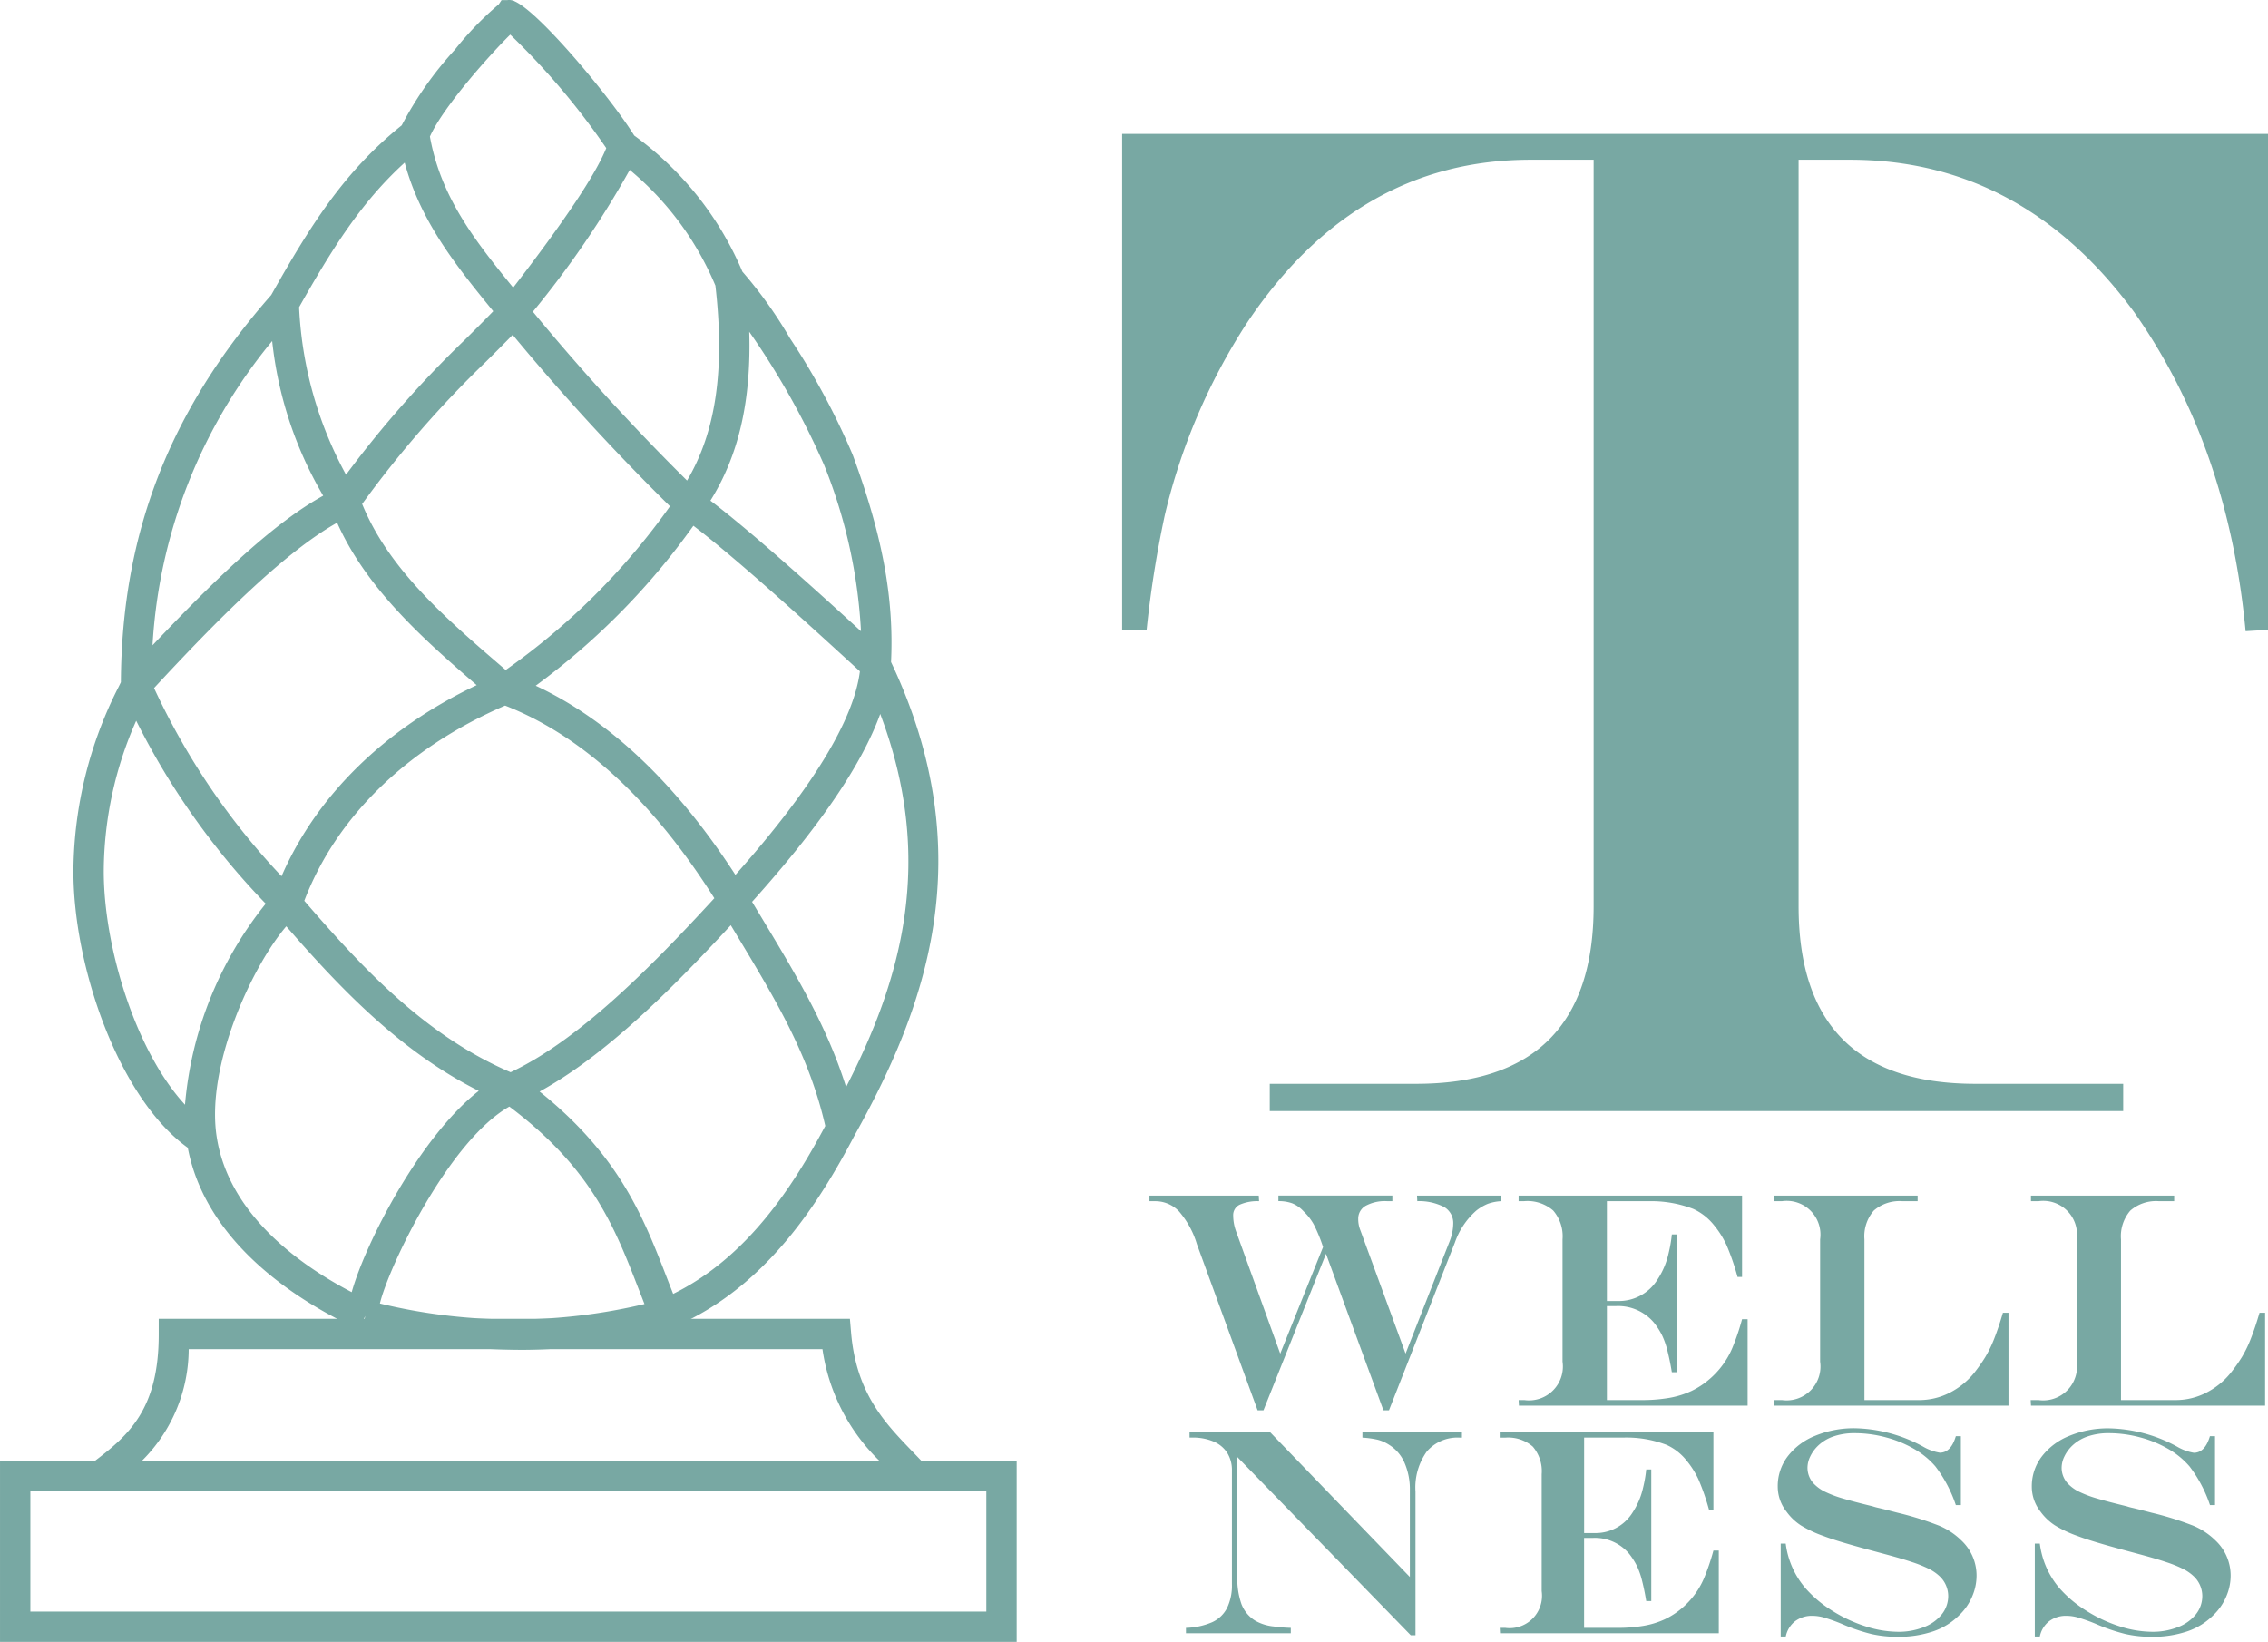
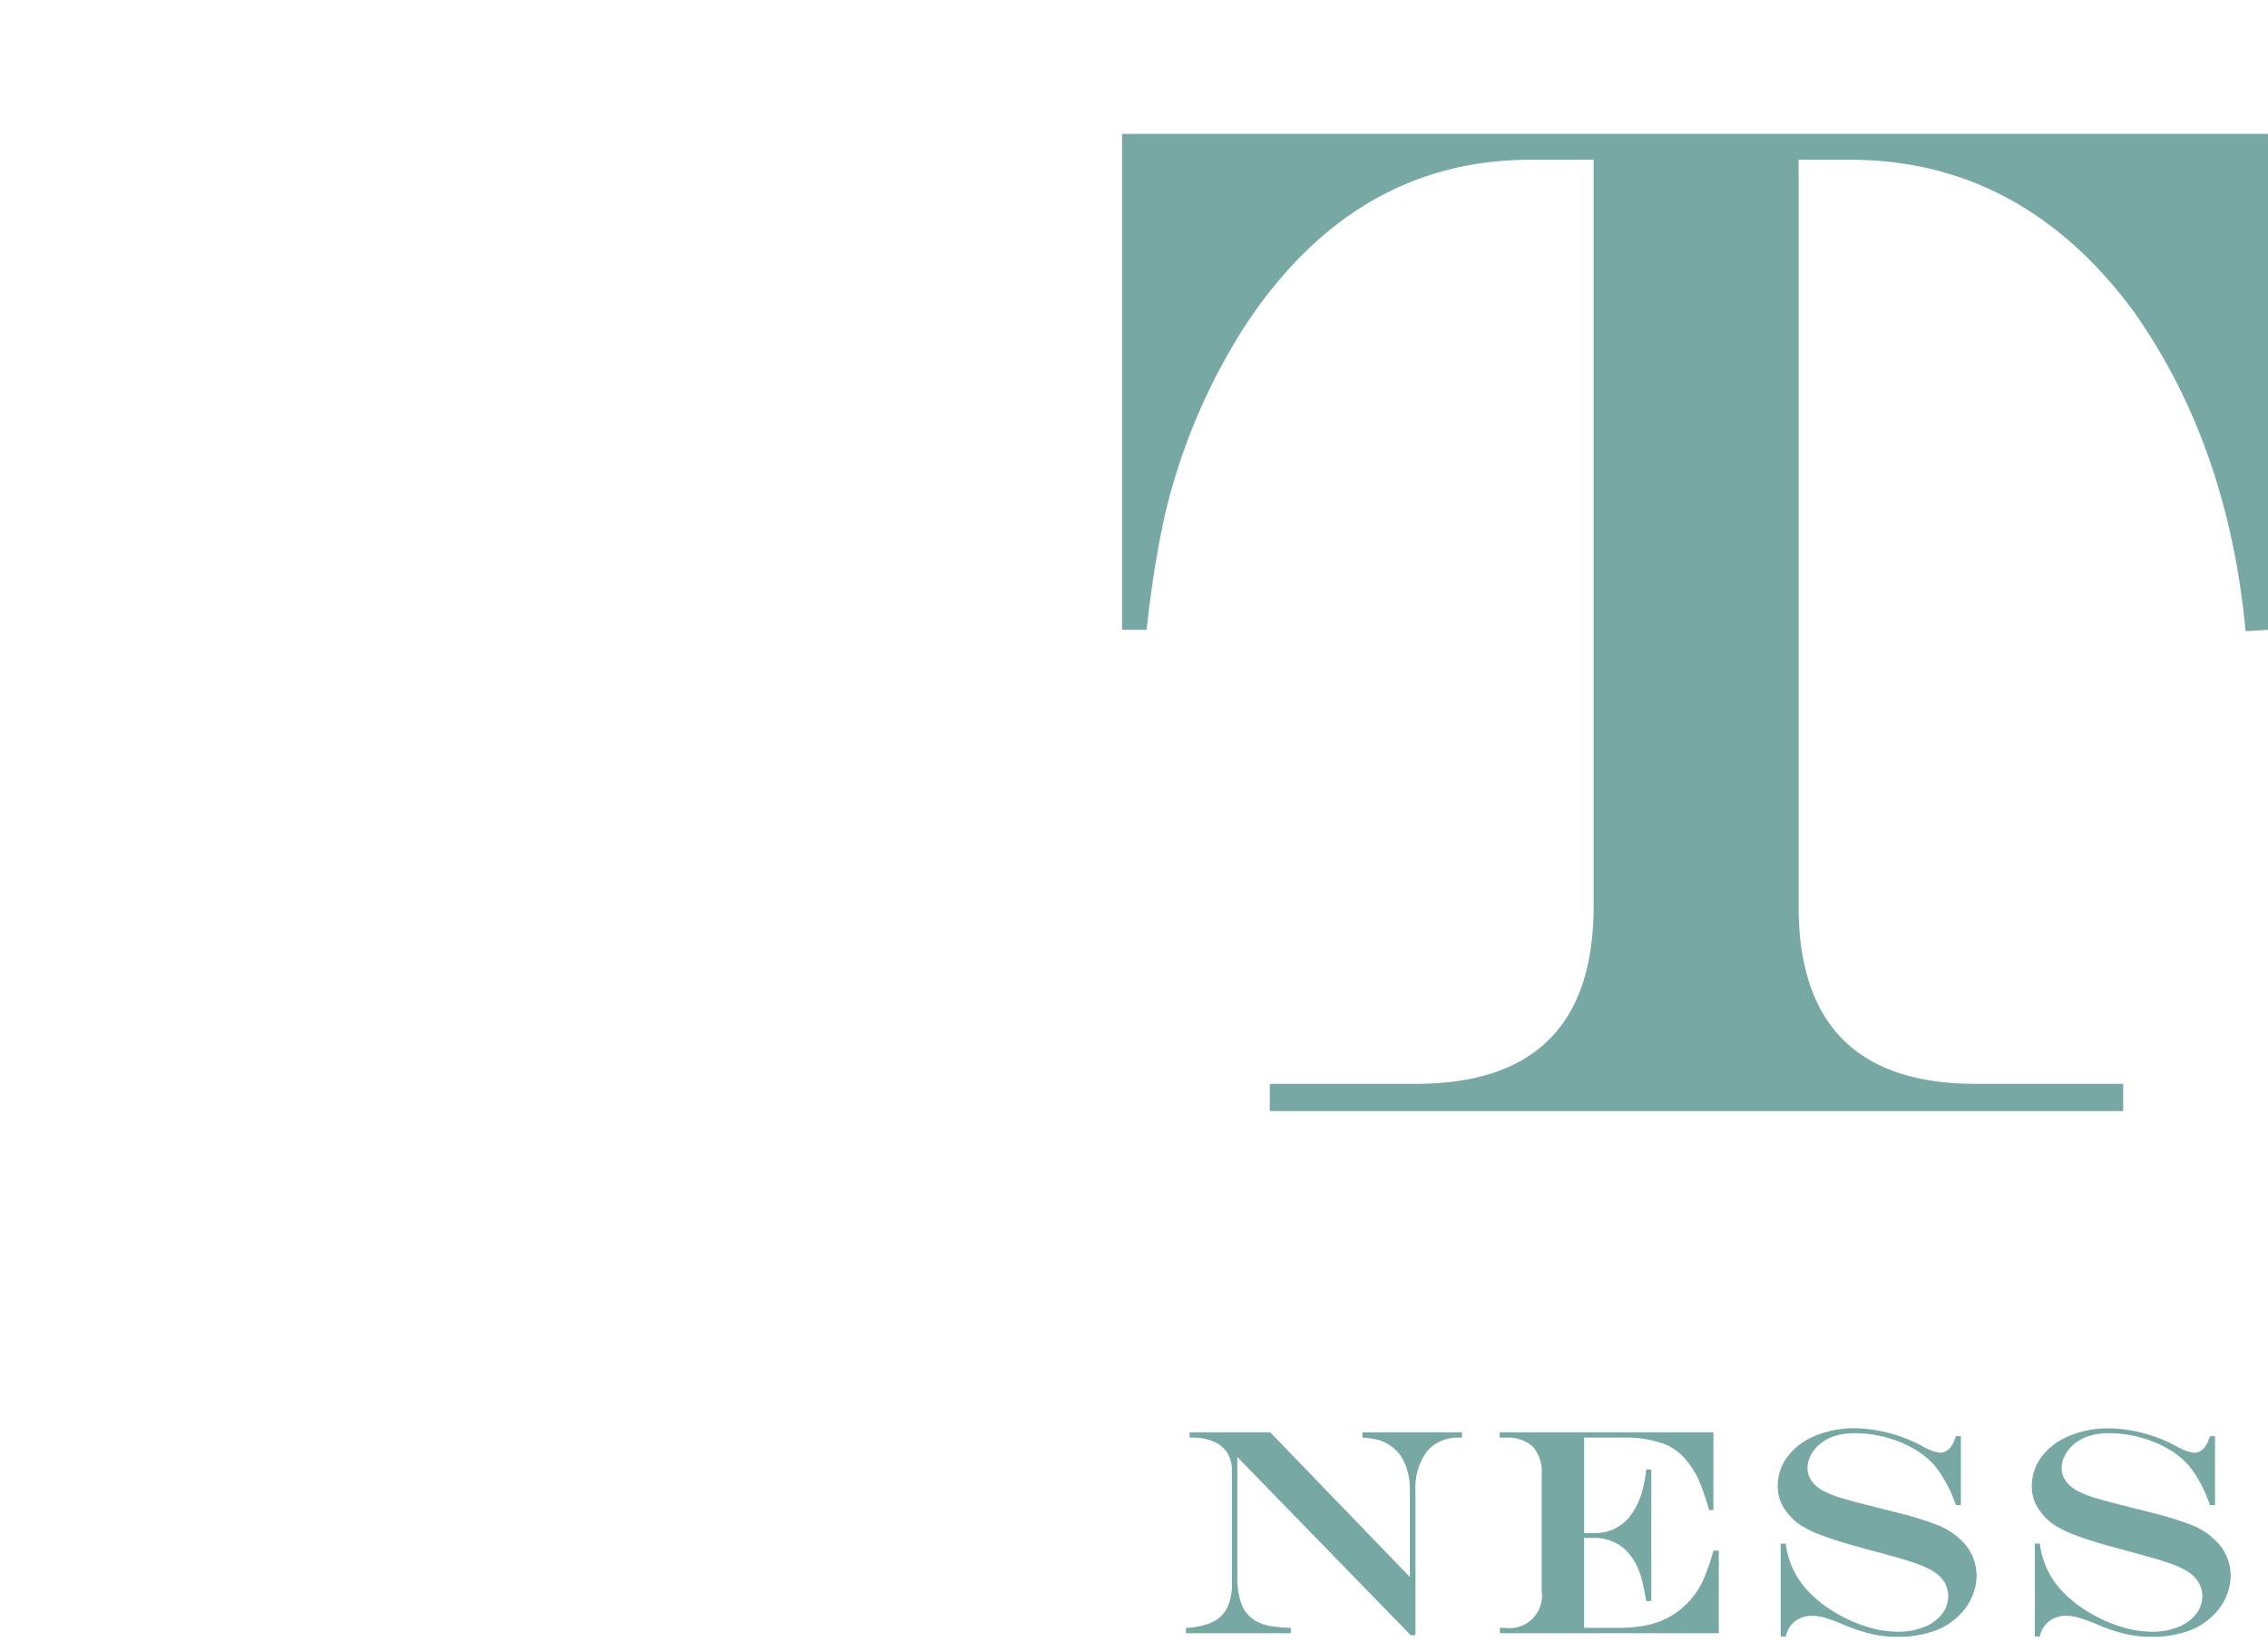
<svg xmlns="http://www.w3.org/2000/svg" width="169.427" height="122.658" viewBox="0 0 169.427 122.658">
  <defs>
    <clipPath id="a">
      <rect width="85.6" height="73.004" fill="none" />
    </clipPath>
    <clipPath id="b">
-       <rect width="75.948" height="122.658" fill="none" />
-     </clipPath>
+       </clipPath>
  </defs>
  <g transform="translate(-120.331 -43.992)">
    <g transform="translate(-759.136 -582.141)">
      <g transform="translate(963.294 636.134)">
        <g clip-path="url(#a)">
          <path d="M0,0H85.6V37.051l-1.673.1q-1.305-13.9-8.361-23.883Q67.2,1.932,54.35,1.933H50.534v55.76q0,13.274,13.222,13.273H74.783V73H11.028V70.966H21.95q13.274,0,13.273-13.273V1.933h-4.7Q17.454,1.933,9.3,14.161A45.469,45.469,0,0,0,3.189,28.479,79.664,79.664,0,0,0,1.83,37.05H0Z" fill="#78a8a3" />
        </g>
      </g>
      <g transform="translate(879.468 626.133)">
        <g clip-path="url(#b)">
-           <path d="M42.97,100.837A52.132,52.132,0,0,1,31.225,99.4l.252-1.094-.469,1.02c-4.218-1.941-11.391-6.257-12.79-13.585-5.172-3.722-8.579-13.6-8.542-20.755a30.661,30.661,0,0,1,3.365-13.651c.075-.151.137-.275.182-.372.058-11.093,3.63-20.292,11.229-28.925C27.295,17,29.841,12.859,34.2,9.364A26.694,26.694,0,0,1,38.174,3.71,24.141,24.141,0,0,1,41.45.326l.21-.316.417,0a1,1,0,0,1,.539.071l0,.008c1.841.777,7.222,7.236,8.953,10.037A24.161,24.161,0,0,1,59.65,20.291a32.453,32.453,0,0,1,3.555,4.981,53.786,53.786,0,0,1,4.683,8.7c2.229,6.045,3.092,10.7,2.867,15.485,6.874,14.528,2.484,26.03-2.73,35.372h0c-2.6,4.939-6.367,10.894-12.689,13.934l.064.154-1.222.351a40.179,40.179,0,0,1-11.207,1.571m-10.4-3.462a42.2,42.2,0,0,0,19.765.041c-.153-.387-.3-.774-.453-1.161-1.785-4.6-3.474-8.958-9.641-13.592-4.555,2.584-9.035,12.032-9.671,14.712M44.5,81.543c5.965,4.779,7.76,9.406,9.5,13.891q.237.612.478,1.224c5.52-2.711,8.957-8.027,11.364-12.546-1.2-5.263-3.68-9.381-6.54-14.131l-.519-.863c-4.624,5.01-9.489,9.8-14.282,12.425M25.577,69.2c-2.565,3-5.994,10.41-5.207,15.67.869,5.816,6.175,9.612,10.095,11.661,1-3.6,5.061-11.578,9.491-15.037C34.176,78.6,29.673,73.917,25.577,69.2M14.366,53.843a27.972,27.972,0,0,0-2.423,11.151c-.029,5.7,2.382,13.542,6.068,17.533A27.694,27.694,0,0,1,24.042,67.51a54.923,54.923,0,0,1-9.675-13.667M60.374,67.37c.292.489.58.967.867,1.442,2.422,4.023,4.732,7.861,6.156,12.395,4.088-7.966,6.711-16.879,2.55-27.871-1.382,3.806-4.546,8.44-9.573,14.034m-33.449-.076c4.526,5.245,9.157,10.123,15.41,12.807,4.98-2.341,10.236-7.569,15.22-13-4.617-7.3-9.874-12.138-15.632-14.391-7.315,3.162-12.609,8.312-15,14.585M15.7,51.4a52.593,52.593,0,0,0,9.523,14.06c2.621-6.031,7.709-11.017,14.578-14.278-4.128-3.556-8.26-7.278-10.425-12.133C25.364,41.3,20.29,46.444,15.7,51.4m28.508-.175c5.494,2.566,10.5,7.308,14.921,14.133,5.715-6.441,8.838-11.549,9.3-15.208l-.864-.79C65,47.014,59.31,41.8,55.989,39.276A52.844,52.844,0,0,1,44.211,51.225M31.245,37.65c1.991,4.886,6.233,8.546,10.724,12.4A50.96,50.96,0,0,0,54.24,37.821,170.342,170.342,0,0,1,42.49,25.013c-.66.681-1.318,1.333-2,2.011A79.381,79.381,0,0,0,31.245,37.65M24.523,25.476a39.185,39.185,0,0,0-8.938,22.731c5.676-6.01,9.562-9.417,12.75-11.175a28.854,28.854,0,0,1-3.812-11.555M57.26,37.4c3.184,2.409,8.435,7.182,11.25,9.757a38.7,38.7,0,0,0-2.748-12.4,57.961,57.961,0,0,0-5.6-9.974c.153,5.162-.793,9.249-2.9,12.614M44,23.285A169.467,169.467,0,0,0,55.516,35.9c2.165-3.656,2.835-8.322,2.118-14.564a22.569,22.569,0,0,0-6.4-8.643A71.175,71.175,0,0,1,44,23.285m-17.465-.332a28.848,28.848,0,0,0,3.505,12.51,80.96,80.96,0,0,1,8.849-10.049c.737-.731,1.444-1.431,2.15-2.165-2.793-3.42-5.43-6.7-6.618-11.1-3.3,3-5.49,6.567-7.887,10.8M36.307,10.2c.809,4.5,3.3,7.7,6.221,11.285,3.84-4.977,6.174-8.475,6.952-10.421a54.15,54.15,0,0,0-7.172-8.476c-1.409,1.38-4.985,5.347-6,7.612" transform="translate(-4.192 0)" fill="#78a8a3" />
          <path d="M75.948,197.966H0V184.443H7.09c2.5-1.905,4.779-3.858,4.767-9.48l0-1.135H63.49l.088,1.037c.388,4.522,2.51,6.725,4.562,8.855.234.242.466.483.693.724h7.115ZM2.267,195.7H73.681v-8.989H2.267ZM10.6,184.443H65.7a14.491,14.491,0,0,1-4.26-8.348H14.095a11.8,11.8,0,0,1-3.5,8.348" transform="translate(0 -75.308)" fill="#78a8a3" />
        </g>
      </g>
    </g>
-     <path d="M-41.8-15.689h8.165l.022.416a3.23,3.23,0,0,0-1.466.27.861.861,0,0,0-.466.809,3.527,3.527,0,0,0,.2,1.134l3.313,9.175,3.2-7.962a11.4,11.4,0,0,0-.691-1.685,4.035,4.035,0,0,0-.758-.977,2.345,2.345,0,0,0-.837-.6,2.9,2.9,0,0,0-1.05-.168v-.416h8.513v.416h-.416a3.025,3.025,0,0,0-1.572.343,1.1,1.1,0,0,0-.562.994,2.217,2.217,0,0,0,.157.831l3.38,9.22,3.313-8.445a3.685,3.685,0,0,0,.247-1.235,1.388,1.388,0,0,0-.657-1.258,4.069,4.069,0,0,0-2.027-.449l-.022-.416h6.3v.416a3.538,3.538,0,0,0-1.016.2,3.654,3.654,0,0,0-.848.5,5.642,5.642,0,0,0-1.606,2.392L-23.907.348h-.416l-4.29-11.691L-33.284.348h-.438l-4.537-12.421A6.657,6.657,0,0,0-39.6-14.521a2.442,2.442,0,0,0-1.808-.752H-41.8Zm27.576,0H2.468v6.076H2.131A18.078,18.078,0,0,0,1.306-12a6.869,6.869,0,0,0-.949-1.5,4.22,4.22,0,0,0-1.539-1.2,8.767,8.767,0,0,0-3.358-.573H-7.628v7.457H-6.8A3.392,3.392,0,0,0-3.855-9.411a5.794,5.794,0,0,0,.831-1.954,10.163,10.163,0,0,0,.247-1.426h.393V-2.5h-.393q-.135-.831-.32-1.567a6,6,0,0,0-.416-1.2,5.5,5.5,0,0,0-.59-.921A3.489,3.489,0,0,0-6.977-7.435h-.651V-.416h2.583A11.83,11.83,0,0,0-2.984-.578a6.568,6.568,0,0,0,1.645-.505,6.02,6.02,0,0,0,1.37-.893A6.283,6.283,0,0,0,1.738-4.3a17.261,17.261,0,0,0,.73-2.156h.416V0H-14.2l-.022-.416h.427a2.531,2.531,0,0,0,2.853-2.875v-9.13a2.939,2.939,0,0,0-.7-2.156,2.939,2.939,0,0,0-2.156-.7h-.427Zm19.108,0h10.7v.416H14.456a2.922,2.922,0,0,0-2.145.7,2.939,2.939,0,0,0-.7,2.156V-.416H15.68a5,5,0,0,0,2.269-.533A5.664,5.664,0,0,0,19.8-2.437a12.2,12.2,0,0,0,.831-1.179,8.935,8.935,0,0,0,.685-1.415q.326-.831.64-1.909h.416V0H4.888L4.865-.416h.584A2.531,2.531,0,0,0,8.3-3.291v-9.13a2.521,2.521,0,0,0-2.853-2.853H4.888Zm19.165,0h10.7v.416H33.621a2.922,2.922,0,0,0-2.145.7,2.939,2.939,0,0,0-.7,2.156V-.416h4.065a5,5,0,0,0,2.269-.533,5.664,5.664,0,0,0,1.853-1.488A12.2,12.2,0,0,0,39.8-3.616a8.935,8.935,0,0,0,.685-1.415q.326-.831.64-1.909h.416V0H24.053L24.03-.416h.584a2.531,2.531,0,0,0,2.853-2.875v-9.13a2.521,2.521,0,0,0-2.853-2.853h-.562Z" transform="translate(248 149)" fill="#78a8a3" />
    <path d="M-38.805-15.007h6.026L-22.348-4.2v-6.467a4.955,4.955,0,0,0-.4-2.068,2.956,2.956,0,0,0-1.166-1.348,2.911,2.911,0,0,0-.822-.365,6.788,6.788,0,0,0-1.155-.161v-.4h7.434v.4h-.15a3.015,3.015,0,0,0-2.471,1.031,4.614,4.614,0,0,0-.849,3V.15h-.354l-12.955-13.31v8.916a5.711,5.711,0,0,0,.312,2.079,2.5,2.5,0,0,0,1.01,1.219,3.435,3.435,0,0,0,1.386.44A10.931,10.931,0,0,0-31.243-.4V0h-7.831V-.4a5.255,5.255,0,0,0,1.96-.424A2.333,2.333,0,0,0-36-1.891a3.869,3.869,0,0,0,.36-1.762v-8.486a2.428,2.428,0,0,0-.349-1.332A2.243,2.243,0,0,0-37-14.314a3.961,3.961,0,0,0-1.611-.3h-.193Zm23.17,0H.328V-9.2H.006a17.292,17.292,0,0,0-.79-2.283,6.571,6.571,0,0,0-.908-1.434,4.036,4.036,0,0,0-1.472-1.149,8.386,8.386,0,0,0-3.212-.548H-9.329v7.133h.795A3.244,3.244,0,0,0-5.72-9a5.542,5.542,0,0,0,.795-1.869,9.721,9.721,0,0,0,.236-1.364h.376V-2.4h-.376q-.129-.795-.306-1.5a5.739,5.739,0,0,0-.4-1.144,5.265,5.265,0,0,0-.564-.881,3.338,3.338,0,0,0-2.75-1.192h-.623V-.4h2.471A11.315,11.315,0,0,0-4.887-.553a6.283,6.283,0,0,0,1.574-.483A5.758,5.758,0,0,0-2-1.891,6.01,6.01,0,0,0-.37-4.114a16.51,16.51,0,0,0,.7-2.062h.4V0H-15.613l-.021-.4h.408A2.421,2.421,0,0,0-12.5-3.147v-8.733a2.812,2.812,0,0,0-.666-2.062,2.812,2.812,0,0,0-2.062-.666h-.408Zm34.074.29h.376v5.146h-.376a9.886,9.886,0,0,0-1.536-2.9,6.086,6.086,0,0,0-1.563-1.284,8.553,8.553,0,0,0-2.105-.87,8.949,8.949,0,0,0-2.358-.317,4.75,4.75,0,0,0-1.59.247,3.111,3.111,0,0,0-1.182.73,2.765,2.765,0,0,0-.548.773,1.925,1.925,0,0,0-.2.827,1.729,1.729,0,0,0,.58,1.3,2.911,2.911,0,0,0,.768.516,8.4,8.4,0,0,0,1.289.483q.79.236,2.208.58a4.643,4.643,0,0,0,.526.14l.526.129L14.088-9a23.465,23.465,0,0,1,3.1.967,5.246,5.246,0,0,1,1.665,1.106,3.56,3.56,0,0,1,.833,1.182,3.612,3.612,0,0,1,.3,1.461,3.922,3.922,0,0,1-.333,1.552,4.155,4.155,0,0,1-.945,1.37A4.99,4.99,0,0,1,16.747-.14a8.02,8.02,0,0,1-2.659.408,8.8,8.8,0,0,1-1.96-.209,13.919,13.919,0,0,1-2.24-.768,13.4,13.4,0,0,0-1.311-.467A3.22,3.22,0,0,0,7.729-1.3a2.081,2.081,0,0,0-1.294.4,1.922,1.922,0,0,0-.7,1.144H5.355V-6.692h.376A6.3,6.3,0,0,0,7.224-3.341,8.848,8.848,0,0,0,9.173-1.7,10.729,10.729,0,0,0,11.66-.526a8.057,8.057,0,0,0,2.471.419,5.118,5.118,0,0,0,1.907-.344,3.155,3.155,0,0,0,1.348-.956,2.177,2.177,0,0,0,.483-1.386,2.034,2.034,0,0,0-.655-1.472,3.294,3.294,0,0,0-.779-.537,9.226,9.226,0,0,0-1.235-.5q-.757-.258-2.079-.612l-1.074-.29q-2.514-.677-3.48-1.053a8.843,8.843,0,0,1-1.7-.795A4.03,4.03,0,0,1,5.8-9.066a3.017,3.017,0,0,1-.666-1.891A3.652,3.652,0,0,1,5.87-13.2a4.855,4.855,0,0,1,2.073-1.552,7.567,7.567,0,0,1,2.954-.559,11.027,11.027,0,0,1,5.081,1.364,3.658,3.658,0,0,0,1.257.462Q18.073-13.481,18.439-14.717Zm18.981,0H37.8v5.146h-.376a9.886,9.886,0,0,0-1.536-2.9,6.086,6.086,0,0,0-1.563-1.284,8.553,8.553,0,0,0-2.105-.87,8.949,8.949,0,0,0-2.358-.317,4.75,4.75,0,0,0-1.59.247,3.111,3.111,0,0,0-1.182.73,2.765,2.765,0,0,0-.548.773,1.925,1.925,0,0,0-.2.827,1.729,1.729,0,0,0,.58,1.3,2.911,2.911,0,0,0,.768.516,8.4,8.4,0,0,0,1.289.483q.79.236,2.208.58a4.643,4.643,0,0,0,.526.14l.526.129L33.069-9a23.465,23.465,0,0,1,3.1.967,5.246,5.246,0,0,1,1.665,1.106,3.56,3.56,0,0,1,.833,1.182,3.612,3.612,0,0,1,.3,1.461,3.922,3.922,0,0,1-.333,1.552,4.155,4.155,0,0,1-.945,1.37A4.99,4.99,0,0,1,35.727-.14a8.02,8.02,0,0,1-2.659.408,8.8,8.8,0,0,1-1.96-.209,13.919,13.919,0,0,1-2.24-.768,13.4,13.4,0,0,0-1.311-.467,3.22,3.22,0,0,0-.849-.124,2.081,2.081,0,0,0-1.294.4,1.922,1.922,0,0,0-.7,1.144h-.376V-6.692h.376A6.3,6.3,0,0,0,26.2-3.341,8.848,8.848,0,0,0,28.154-1.7,10.729,10.729,0,0,0,30.641-.526a8.057,8.057,0,0,0,2.471.419,5.118,5.118,0,0,0,1.907-.344,3.155,3.155,0,0,0,1.348-.956,2.177,2.177,0,0,0,.483-1.386,2.034,2.034,0,0,0-.655-1.472,3.294,3.294,0,0,0-.779-.537,9.225,9.225,0,0,0-1.235-.5q-.757-.258-2.079-.612l-1.074-.29q-2.514-.677-3.48-1.053a8.843,8.843,0,0,1-1.7-.795,4.03,4.03,0,0,1-1.069-1.01,3.017,3.017,0,0,1-.666-1.891,3.652,3.652,0,0,1,.741-2.24,4.855,4.855,0,0,1,2.073-1.552,7.567,7.567,0,0,1,2.954-.559,11.027,11.027,0,0,1,5.081,1.364,3.658,3.658,0,0,0,1.257.462Q37.054-13.481,37.419-14.717Z" transform="translate(248 166)" fill="#78a8a3" />
  </g>
</svg>